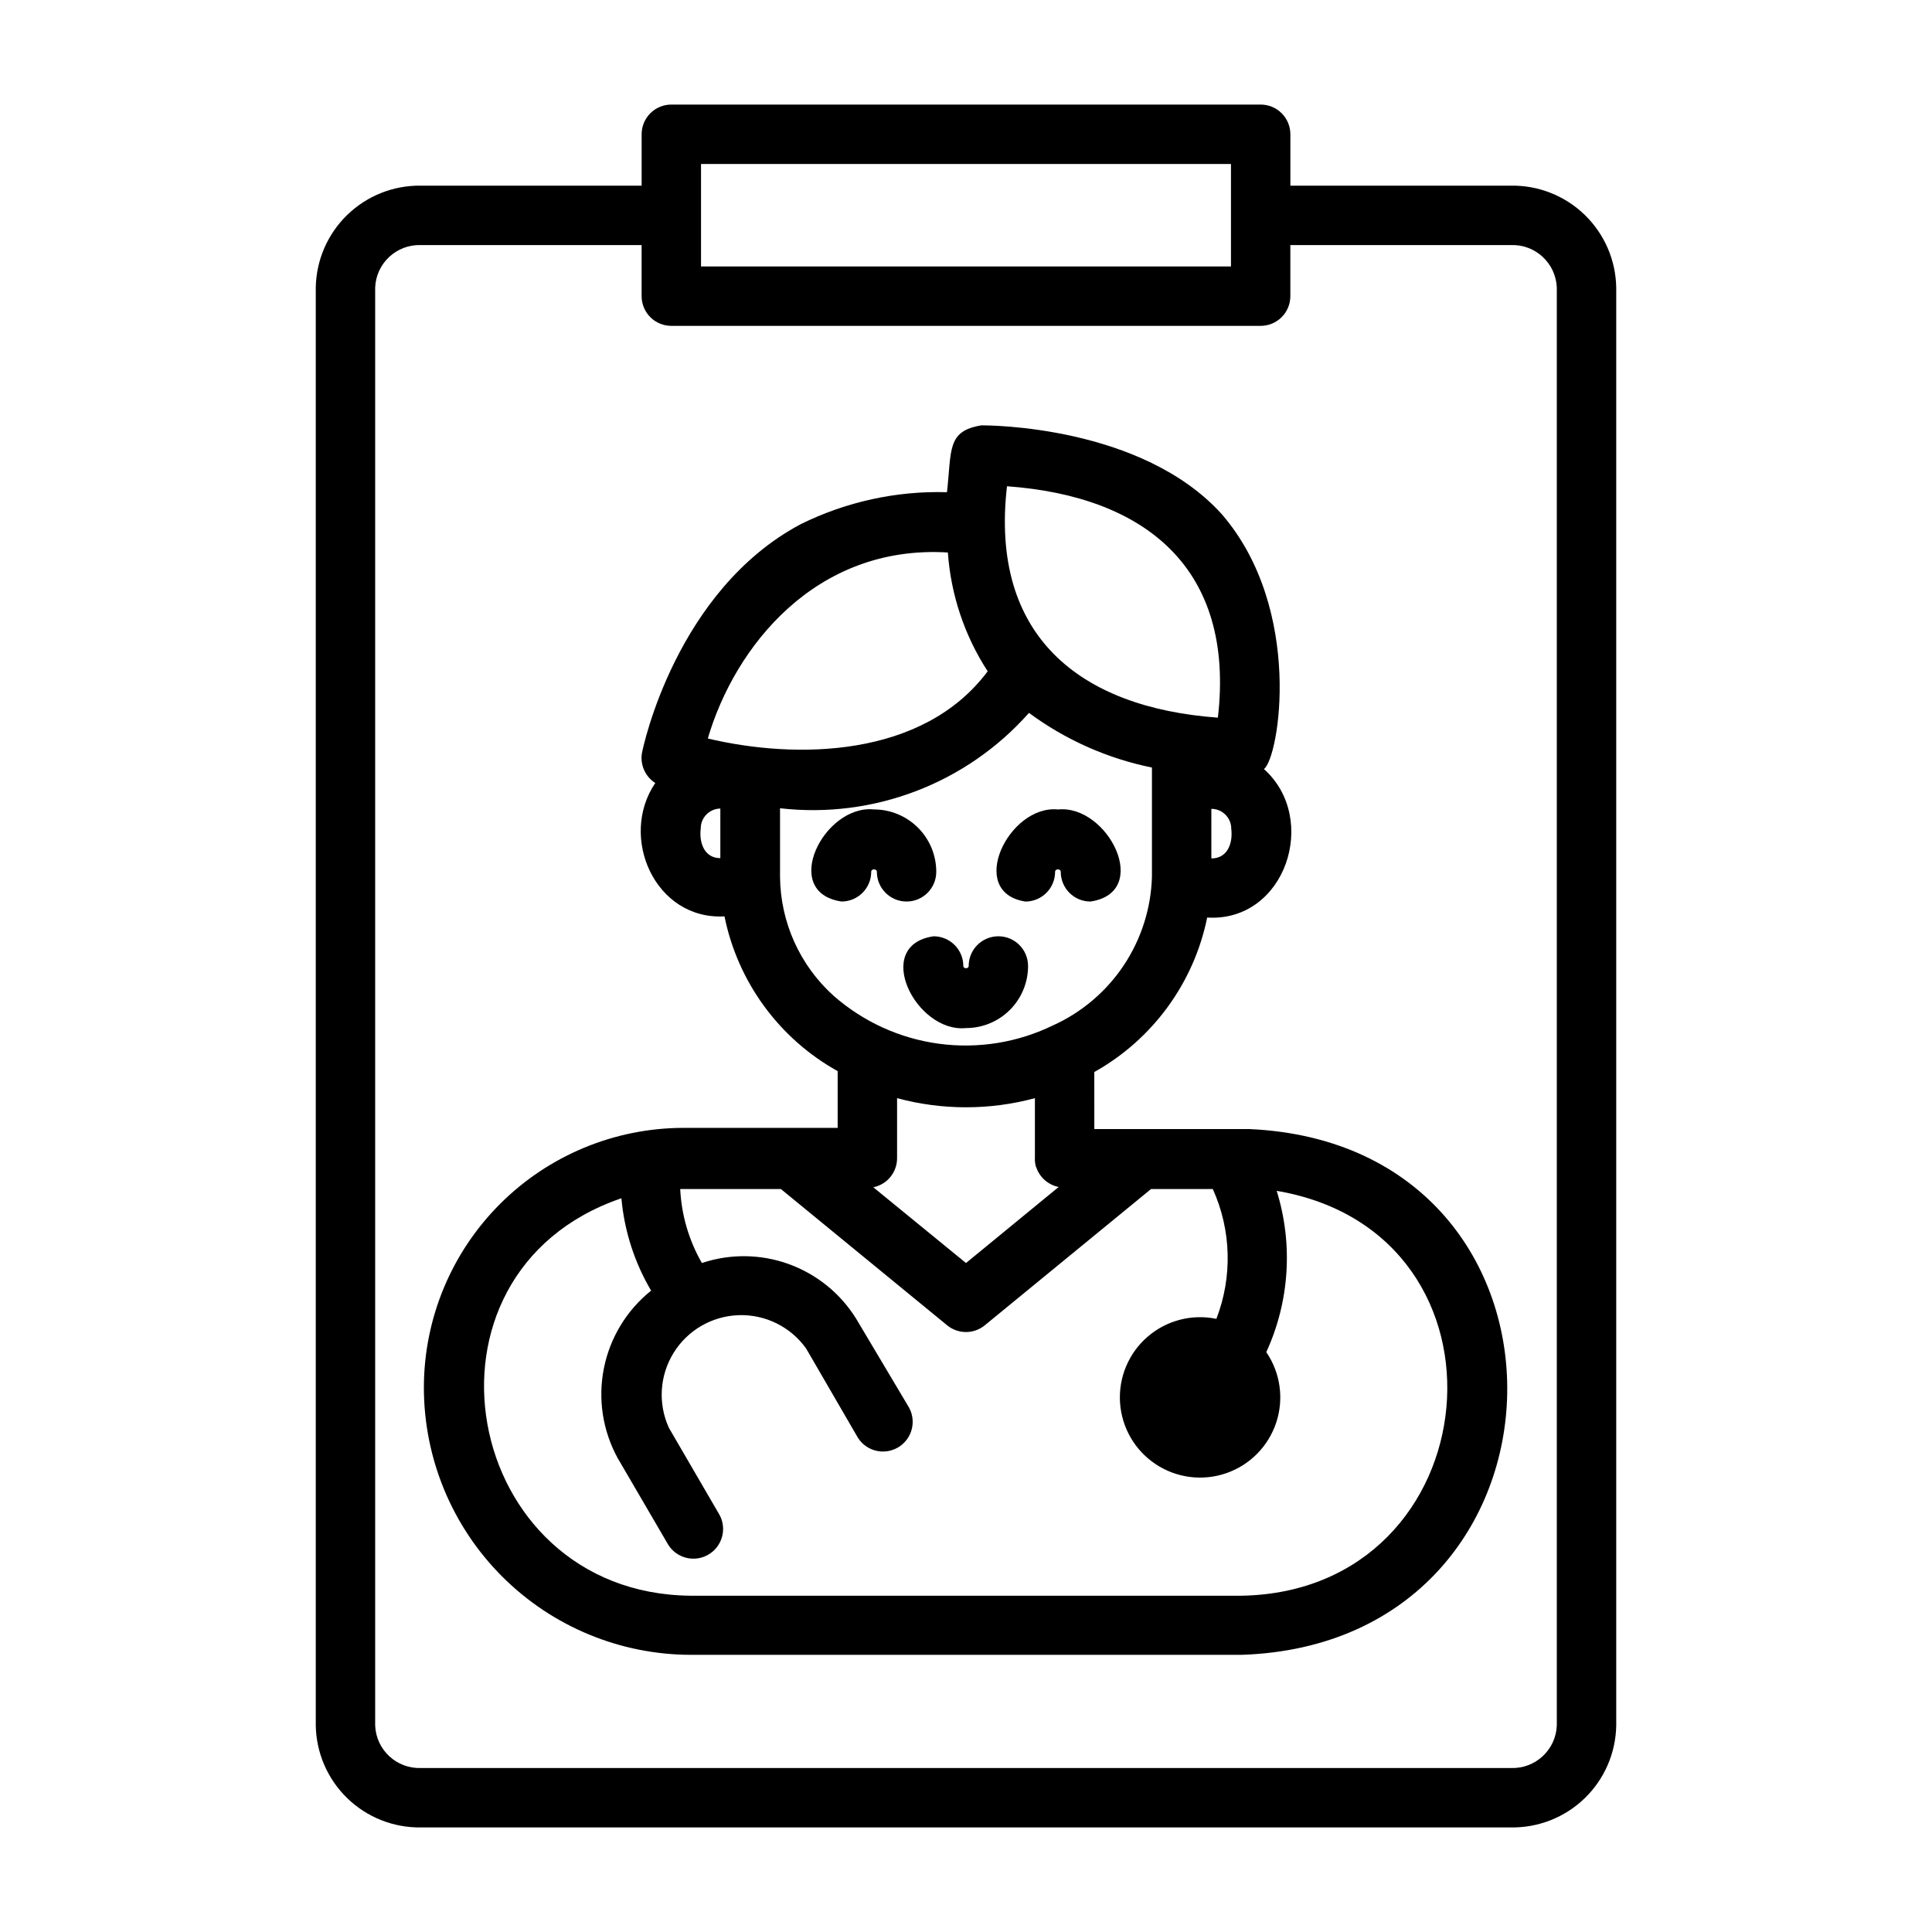
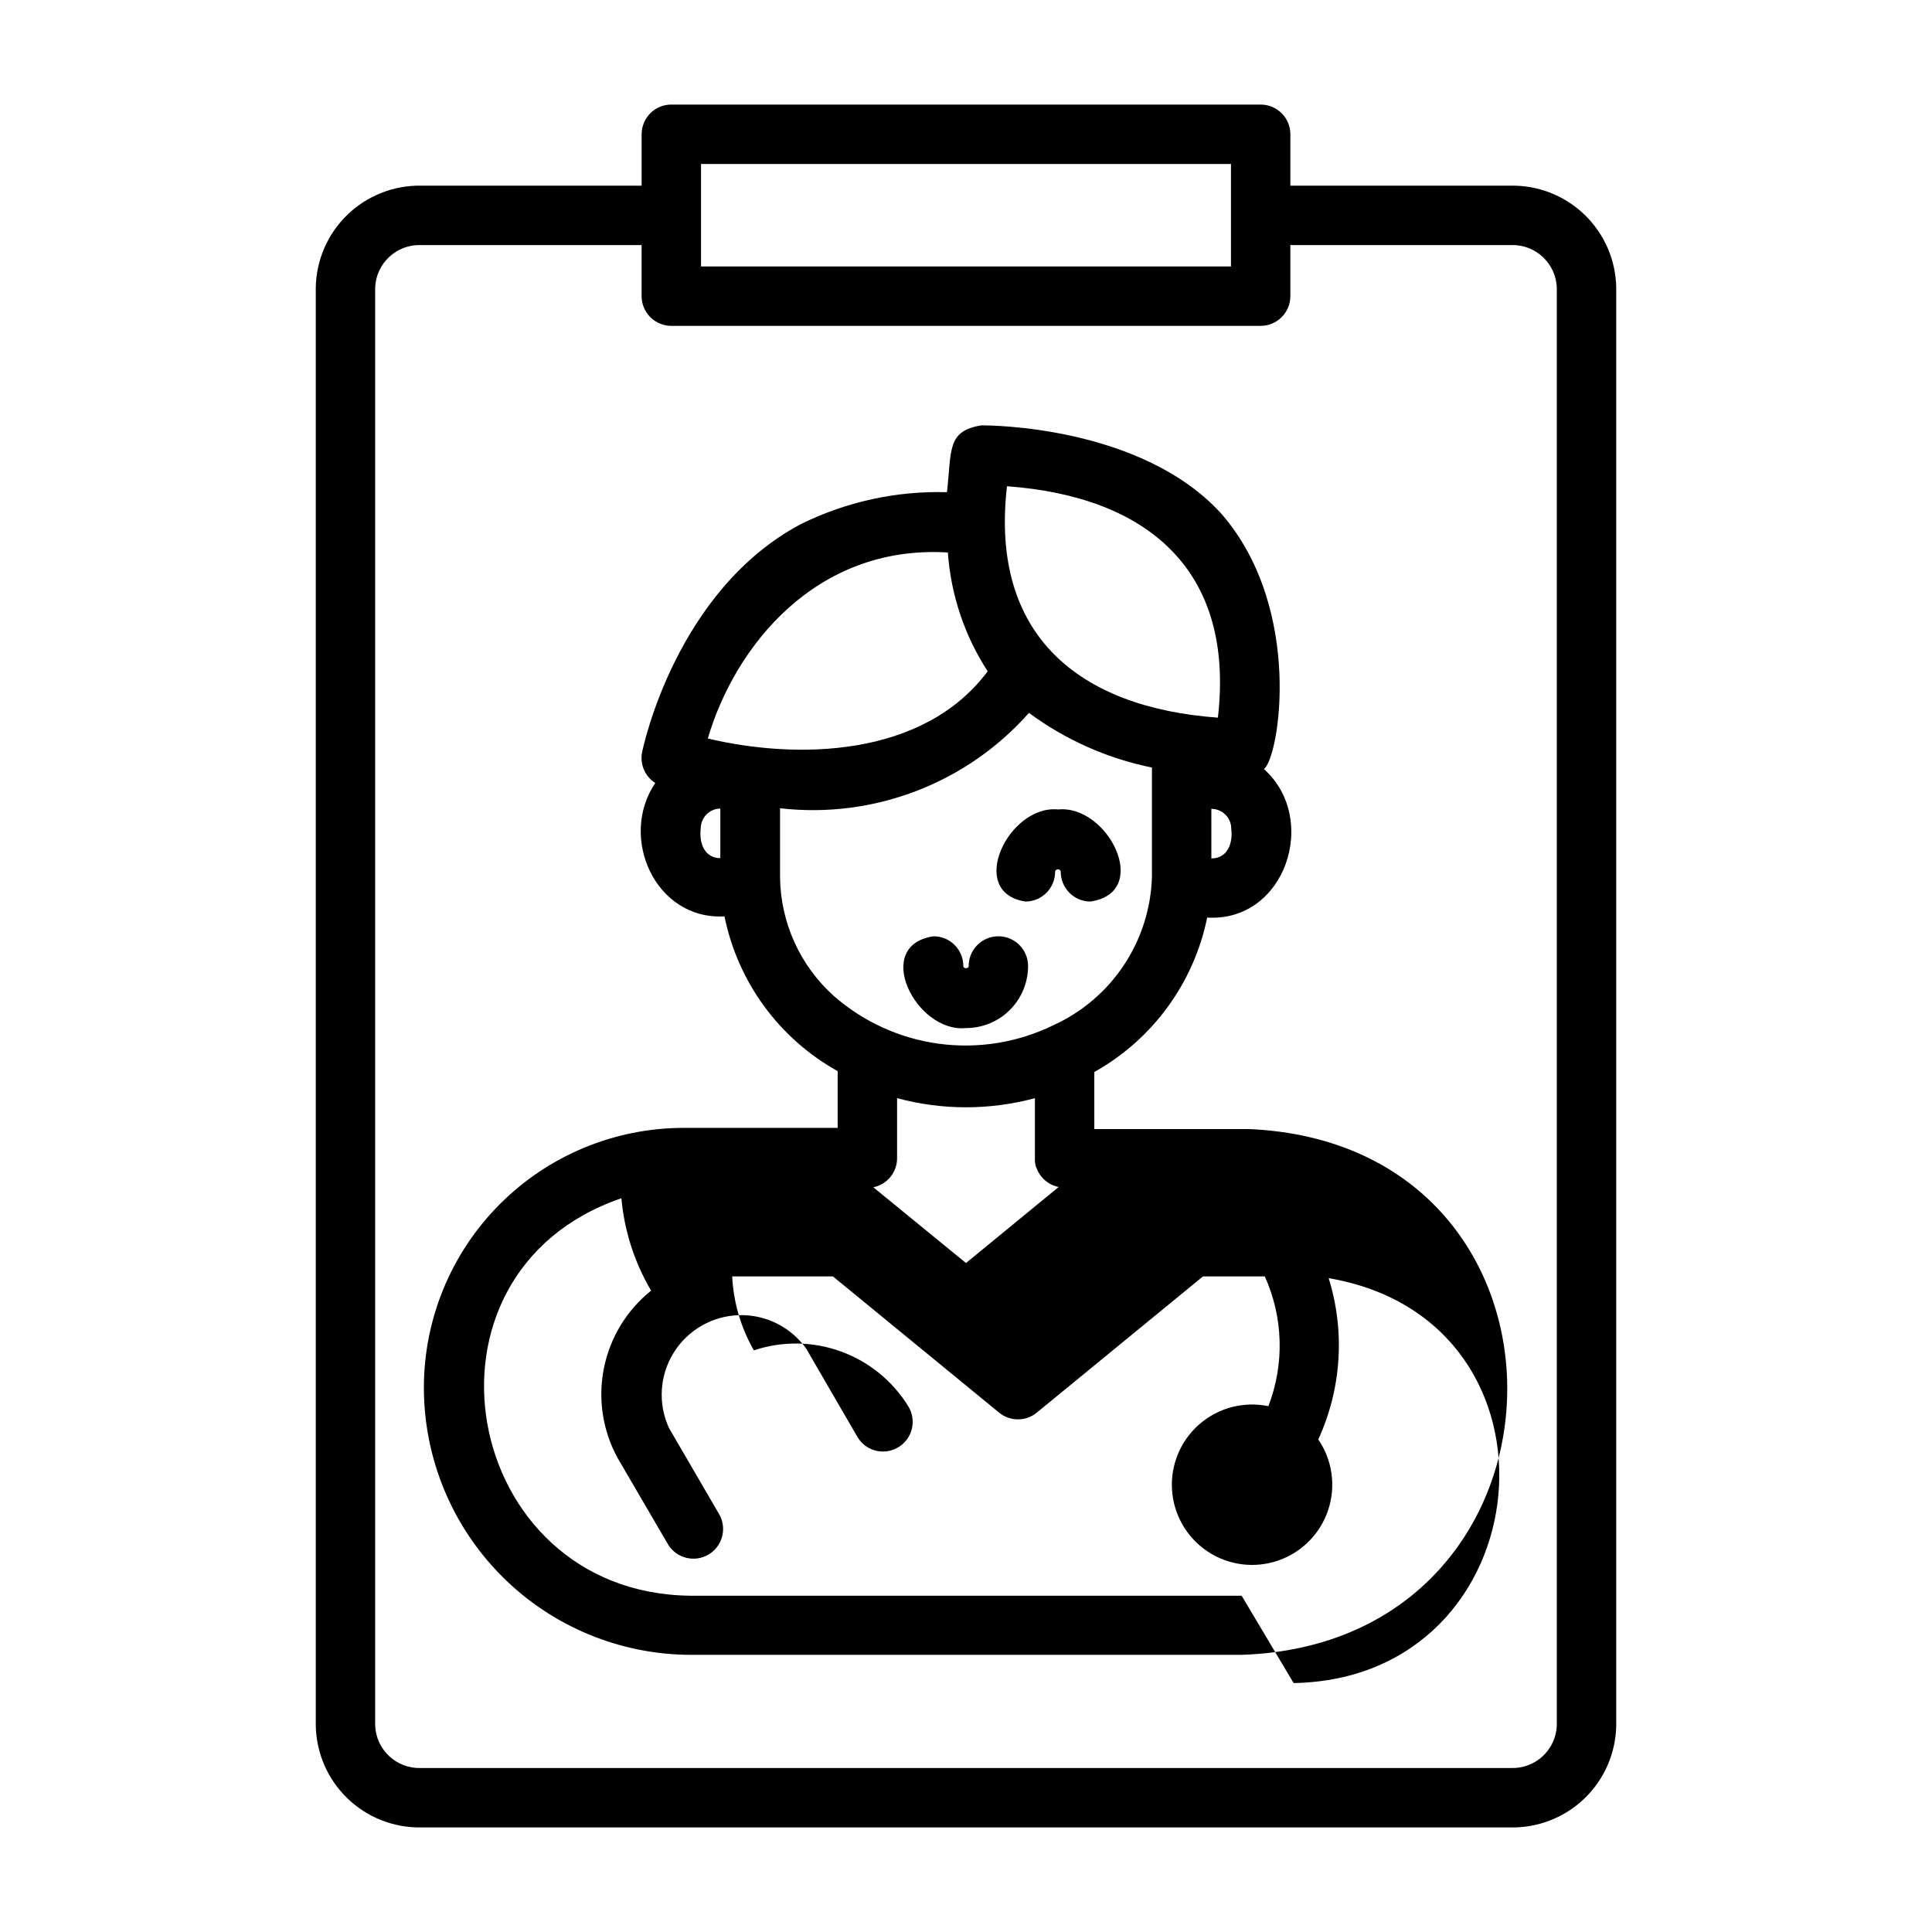
<svg xmlns="http://www.w3.org/2000/svg" fill="#000000" width="800px" height="800px" version="1.1" viewBox="144 144 512 512">
  <g>
    <path d="m544.45 193.2h-58.488v-13.617c0-2.09-0.828-4.09-2.305-5.566s-3.481-2.305-5.566-2.305h-156.18c-4.348 0-7.871 3.523-7.871 7.871v13.617h-58.488c-7.273-0.105-14.293 2.68-19.516 7.742-5.223 5.059-8.227 11.988-8.352 19.262v381.08c0.125 7.273 3.129 14.199 8.352 19.262s12.242 7.844 19.516 7.742h288.9c7.273 0.102 14.293-2.68 19.516-7.742s8.227-11.988 8.352-19.262v-381.08c-0.125-7.273-3.129-14.203-8.352-19.262-5.223-5.062-12.242-7.848-19.516-7.742zm-214.67-5.746h140.44v27.16h-140.44zm226.79 413.83c-0.258 6.449-5.676 11.48-12.125 11.258h-288.9c-6.449 0.223-11.867-4.809-12.121-11.258v-381.08c0.254-6.449 5.672-11.48 12.121-11.258h58.488v13.539c0 2.086 0.832 4.09 2.305 5.566 1.477 1.477 3.481 2.305 5.566 2.305h156.18c2.086 0 4.09-0.828 5.566-2.305 1.477-1.477 2.305-3.481 2.305-5.566v-13.539h58.488c6.449-0.223 11.867 4.809 12.125 11.258z" />
-     <path d="m392.12 375.04c0-4.383-1.738-8.59-4.84-11.688-3.102-3.102-7.305-4.844-11.691-4.844-13.227-1.34-24.953 21.965-8.582 24.402l0.004 0.004c2.086 0 4.09-0.832 5.566-2.309 1.477-1.477 2.305-3.477 2.305-5.566 0-0.867 1.496-0.867 1.496 0 0 4.348 3.523 7.875 7.871 7.875s7.871-3.527 7.871-7.875z" />
    <path d="m415.74 382.92c2.09 0 4.09-0.832 5.566-2.309 1.477-1.477 2.305-3.477 2.305-5.566 0-0.867 1.496-0.867 1.496 0 0 2.09 0.832 4.09 2.305 5.566 1.477 1.477 3.481 2.309 5.566 2.309 16.375-2.441 4.644-25.742-8.582-24.402-13.062-1.34-24.398 21.961-8.656 24.402z" />
    <path d="m416.45 400c0-4.348-3.523-7.875-7.871-7.875s-7.871 3.527-7.871 7.875c0 0.789-1.418 0.789-1.418 0 0-2.09-0.828-4.09-2.305-5.566-1.477-1.477-3.481-2.309-5.566-2.309-16.375 2.363-4.723 25.664 8.582 24.324 4.363 0 8.547-1.73 11.633-4.816 3.086-3.086 4.816-7.269 4.816-11.633z" />
-     <path d="m474.94 443.21h-40.934l-0.004-15.113c15.453-8.645 26.375-23.586 29.914-40.934 20.781 1.258 29.758-26.215 15.035-39.359 4.016-2.832 10.629-42.195-11.098-67.465-21.254-23.617-61.953-23.617-63.762-23.617-9.211 1.496-7.871 6.535-9.133 17.711v0.004c-13.438-0.383-26.762 2.539-38.809 8.5-32.906 17.555-41.723 58.883-42.035 60.691l-0.004 0.004c-0.488 3.094 0.902 6.184 3.543 7.871-9.762 14.406 0 36.367 18.344 35.344 3.527 17.395 14.484 32.379 29.992 41.016v15.035h-40.934c-18.23 0.039-35.695 7.305-48.578 20.199-12.883 12.898-20.125 30.375-20.145 48.602 0 18.789 7.461 36.809 20.75 50.098 13.285 13.285 31.305 20.75 50.098 20.75h145.87c92.262-3.07 94.777-135.32 1.891-139.34zm-4.644-79.586c0.473 3.777-0.945 7.871-5.273 7.871l-0.004-13.145c2.914 0 5.277 2.363 5.277 5.273zm-59.434-90.762c36.84 2.676 60.457 21.883 55.891 61.324-36.84-2.68-60.457-21.809-55.891-61.324zm-75.965 98.555c-4.25 0-5.668-4.094-5.195-7.871-0.004-2.883 2.312-5.231 5.195-5.273zm-3.387-31.488c7.164-24.641 28.734-51.641 63.684-49.516v0.004c0.793 11.219 4.422 22.055 10.551 31.484-17.16 22.988-50.777 23.383-74.234 17.793zm33.379 67.938c-8.926-8.047-14.066-19.473-14.172-31.488v-18.184c24.797 2.852 49.422-6.582 65.969-25.27 9.68 7.144 20.801 12.086 32.59 14.484v28.969c-0.246 8.355-2.832 16.477-7.465 23.438-4.637 6.957-11.133 12.477-18.75 15.922-9.391 4.57-19.926 6.258-30.277 4.859-10.348-1.402-20.055-5.832-27.895-12.73zm53.688 45.344c0.863 2.742 3.16 4.793 5.981 5.352l-24.559 20.152-24.562-20.074c3.727-0.758 6.375-4.07 6.297-7.871v-15.746c11.961 3.227 24.566 3.227 36.527 0v15.746c-0.051 0.879 0.055 1.758 0.316 2.598zm54.473 113.67h-146.11c-60.77-0.633-76.516-85.414-18.262-105.33 0.773 8.645 3.465 17.004 7.871 24.48-6.453 5.168-10.879 12.441-12.504 20.543-1.629 8.105-0.348 16.52 3.609 23.777l13.461 23.066c2.262 3.559 6.93 4.703 10.582 2.59 3.652-2.109 4.992-6.727 3.035-10.465l-13.461-23.141c-2.941-6.426-2.473-13.891 1.25-19.898 3.719-6.004 10.199-9.746 17.258-9.973 7.062-0.227 13.766 3.098 17.863 8.852l13.383 23.066c0.992 1.898 2.719 3.312 4.781 3.91 2.059 0.598 4.273 0.328 6.133-0.746 1.855-1.074 3.195-2.859 3.707-4.941 0.508-2.086 0.148-4.285-1.004-6.098l-13.777-23.145c-4.16-6.688-10.457-11.781-17.871-14.453s-15.512-2.766-22.984-0.266c-3.441-5.988-5.41-12.703-5.746-19.602h26.688l44.082 36.133c2.891 2.344 7.027 2.344 9.918 0l44.082-36.133h16.375c4.91 10.879 5.25 23.27 0.945 34.402-6.492-1.352-13.242 0.41-18.25 4.754-5.012 4.348-7.703 10.781-7.285 17.398 0.422 6.621 3.906 12.664 9.422 16.34 5.519 3.68 12.438 4.574 18.707 2.414 6.269-2.156 11.176-7.117 13.262-13.414 2.086-6.293 1.113-13.203-2.629-18.676 6.16-13.422 7.141-28.645 2.754-42.746 66.047 11.258 56.992 106.11-9.289 107.3z" />
+     <path d="m474.94 443.21h-40.934l-0.004-15.113c15.453-8.645 26.375-23.586 29.914-40.934 20.781 1.258 29.758-26.215 15.035-39.359 4.016-2.832 10.629-42.195-11.098-67.465-21.254-23.617-61.953-23.617-63.762-23.617-9.211 1.496-7.871 6.535-9.133 17.711v0.004c-13.438-0.383-26.762 2.539-38.809 8.5-32.906 17.555-41.723 58.883-42.035 60.691l-0.004 0.004c-0.488 3.094 0.902 6.184 3.543 7.871-9.762 14.406 0 36.367 18.344 35.344 3.527 17.395 14.484 32.379 29.992 41.016v15.035h-40.934c-18.23 0.039-35.695 7.305-48.578 20.199-12.883 12.898-20.125 30.375-20.145 48.602 0 18.789 7.461 36.809 20.75 50.098 13.285 13.285 31.305 20.75 50.098 20.75h145.87c92.262-3.07 94.777-135.32 1.891-139.34zm-4.644-79.586c0.473 3.777-0.945 7.871-5.273 7.871l-0.004-13.145c2.914 0 5.277 2.363 5.277 5.273zm-59.434-90.762c36.84 2.676 60.457 21.883 55.891 61.324-36.84-2.68-60.457-21.809-55.891-61.324zm-75.965 98.555c-4.25 0-5.668-4.094-5.195-7.871-0.004-2.883 2.312-5.231 5.195-5.273zm-3.387-31.488c7.164-24.641 28.734-51.641 63.684-49.516v0.004c0.793 11.219 4.422 22.055 10.551 31.484-17.16 22.988-50.777 23.383-74.234 17.793zm33.379 67.938c-8.926-8.047-14.066-19.473-14.172-31.488v-18.184c24.797 2.852 49.422-6.582 65.969-25.27 9.68 7.144 20.801 12.086 32.59 14.484v28.969c-0.246 8.355-2.832 16.477-7.465 23.438-4.637 6.957-11.133 12.477-18.75 15.922-9.391 4.57-19.926 6.258-30.277 4.859-10.348-1.402-20.055-5.832-27.895-12.73zm53.688 45.344c0.863 2.742 3.16 4.793 5.981 5.352l-24.559 20.152-24.562-20.074c3.727-0.758 6.375-4.07 6.297-7.871v-15.746c11.961 3.227 24.566 3.227 36.527 0v15.746c-0.051 0.879 0.055 1.758 0.316 2.598zm54.473 113.67h-146.11c-60.77-0.633-76.516-85.414-18.262-105.33 0.773 8.645 3.465 17.004 7.871 24.48-6.453 5.168-10.879 12.441-12.504 20.543-1.629 8.105-0.348 16.52 3.609 23.777l13.461 23.066c2.262 3.559 6.93 4.703 10.582 2.59 3.652-2.109 4.992-6.727 3.035-10.465l-13.461-23.141c-2.941-6.426-2.473-13.891 1.25-19.898 3.719-6.004 10.199-9.746 17.258-9.973 7.062-0.227 13.766 3.098 17.863 8.852l13.383 23.066c0.992 1.898 2.719 3.312 4.781 3.91 2.059 0.598 4.273 0.328 6.133-0.746 1.855-1.074 3.195-2.859 3.707-4.941 0.508-2.086 0.148-4.285-1.004-6.098c-4.16-6.688-10.457-11.781-17.871-14.453s-15.512-2.766-22.984-0.266c-3.441-5.988-5.41-12.703-5.746-19.602h26.688l44.082 36.133c2.891 2.344 7.027 2.344 9.918 0l44.082-36.133h16.375c4.91 10.879 5.25 23.27 0.945 34.402-6.492-1.352-13.242 0.41-18.25 4.754-5.012 4.348-7.703 10.781-7.285 17.398 0.422 6.621 3.906 12.664 9.422 16.34 5.519 3.68 12.438 4.574 18.707 2.414 6.269-2.156 11.176-7.117 13.262-13.414 2.086-6.293 1.113-13.203-2.629-18.676 6.16-13.422 7.141-28.645 2.754-42.746 66.047 11.258 56.992 106.11-9.289 107.3z" />
  </g>
</svg>